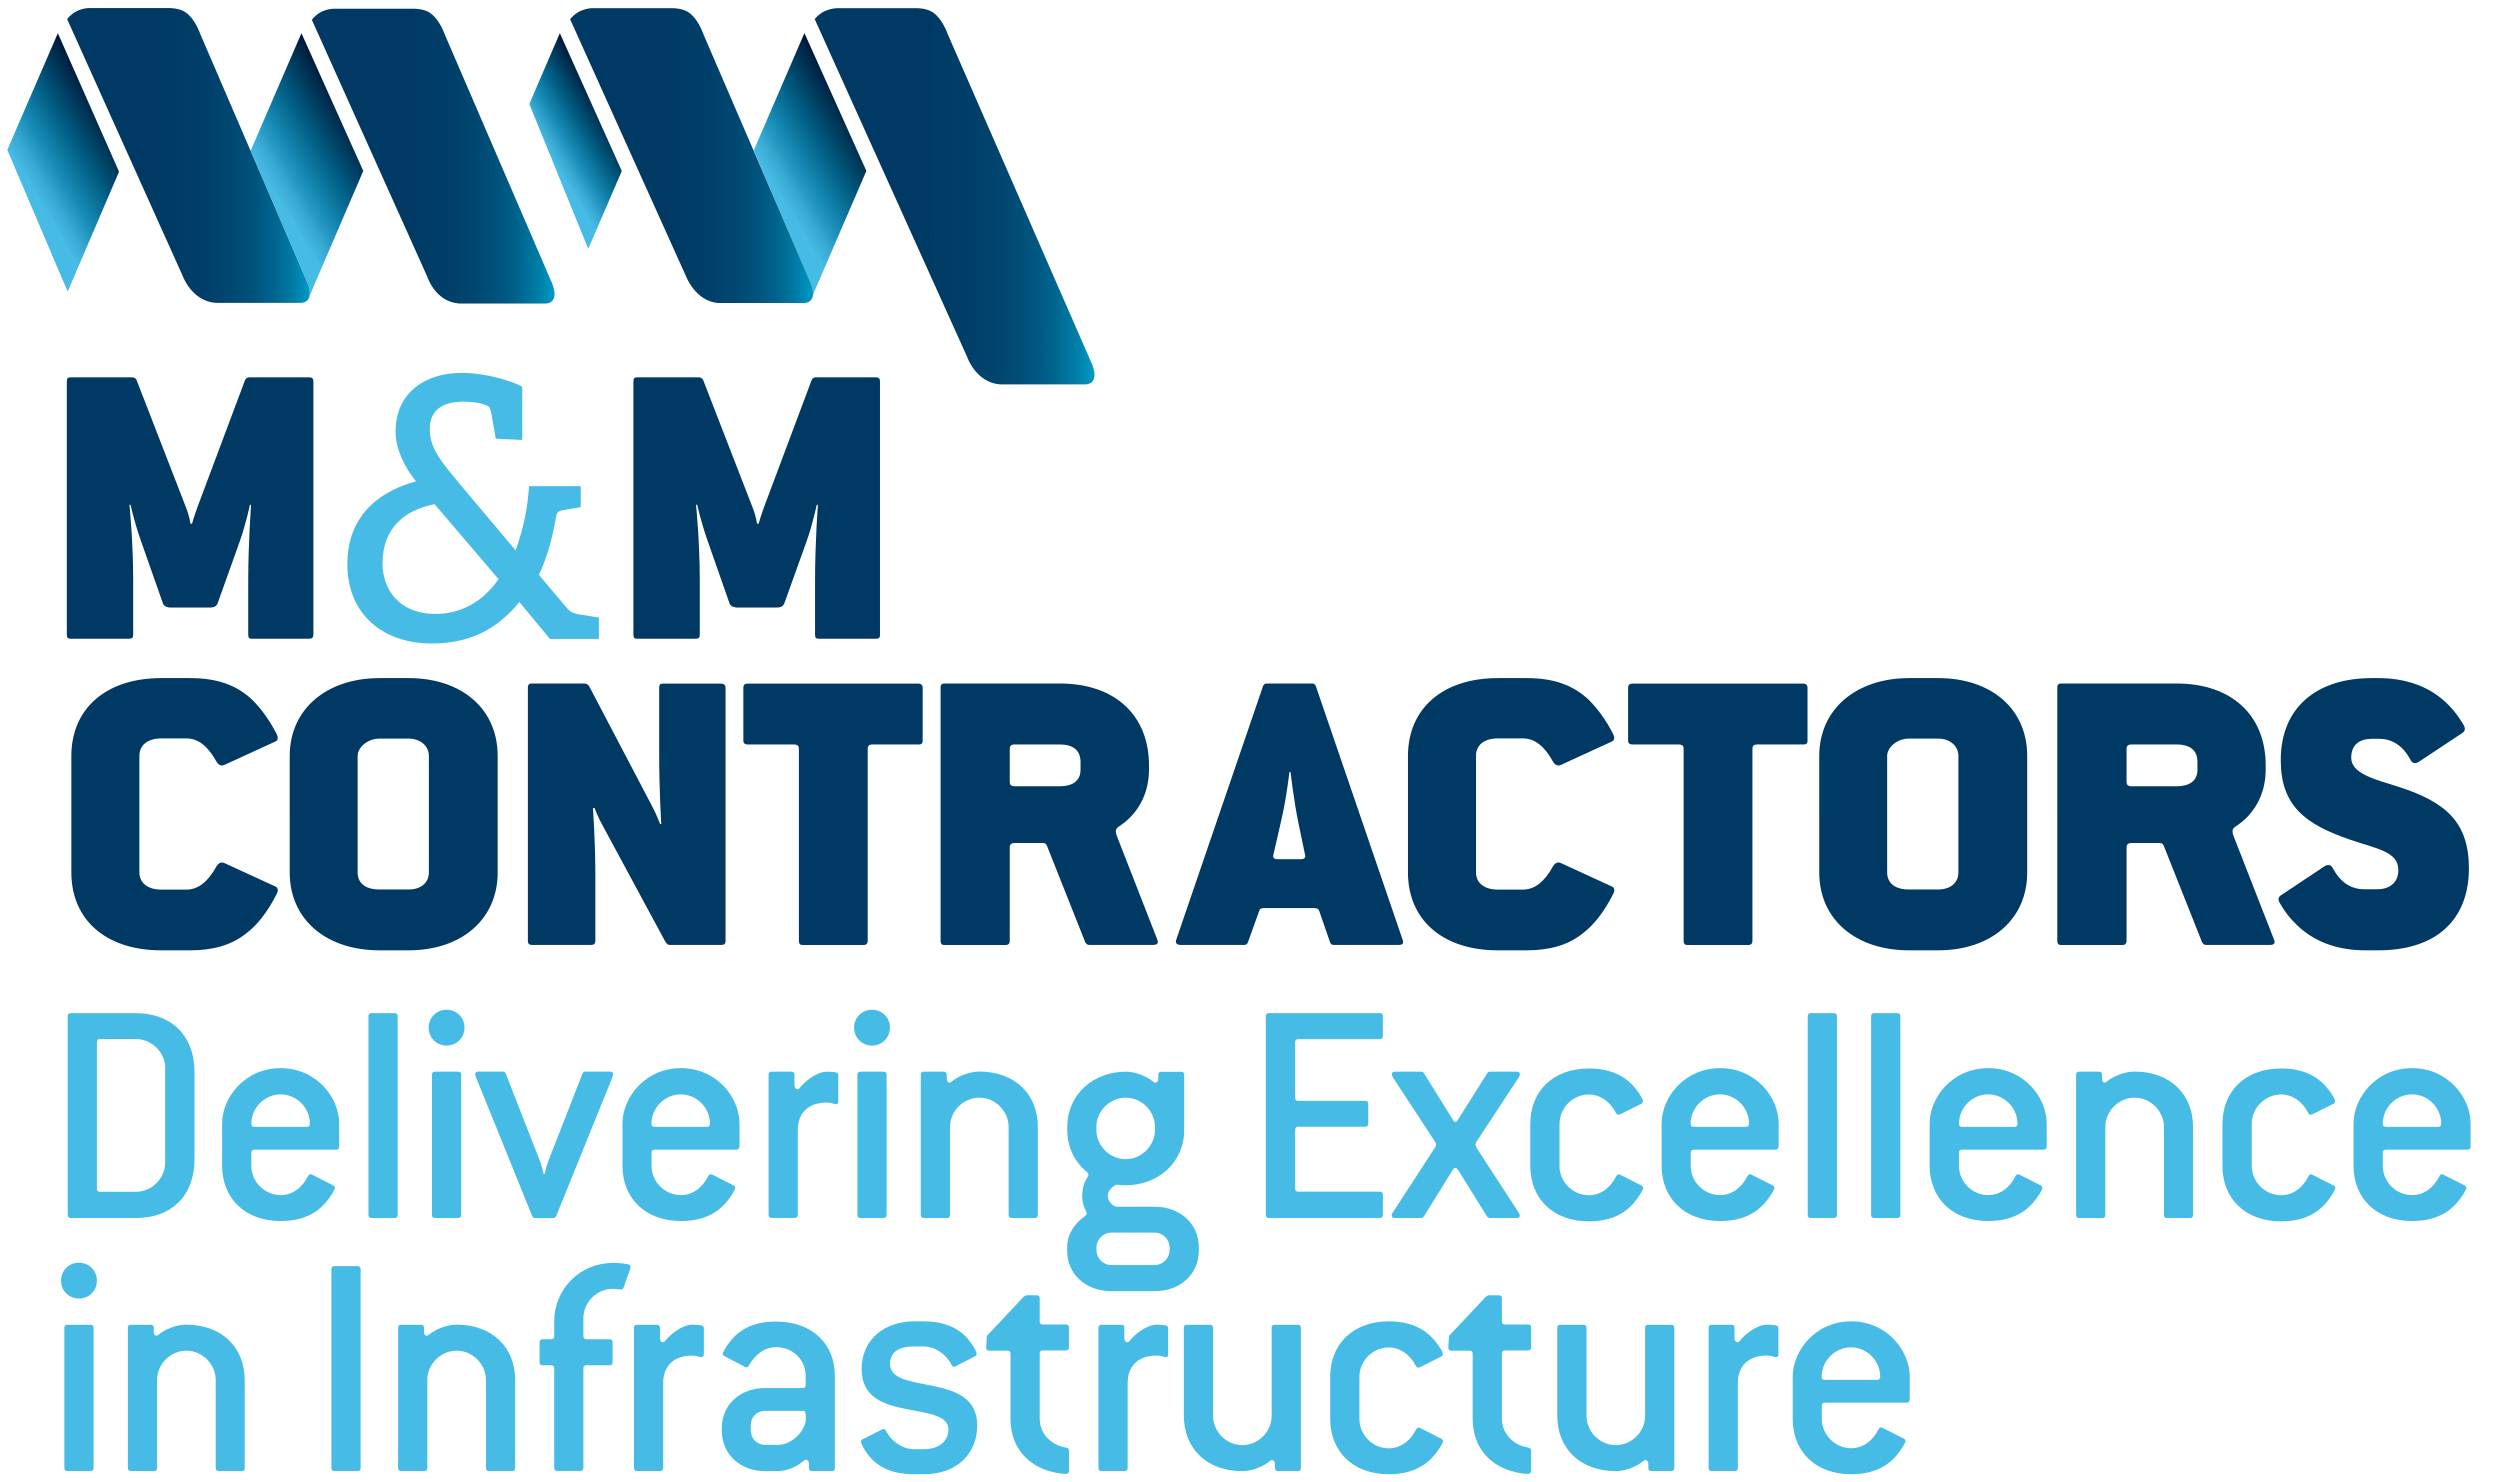
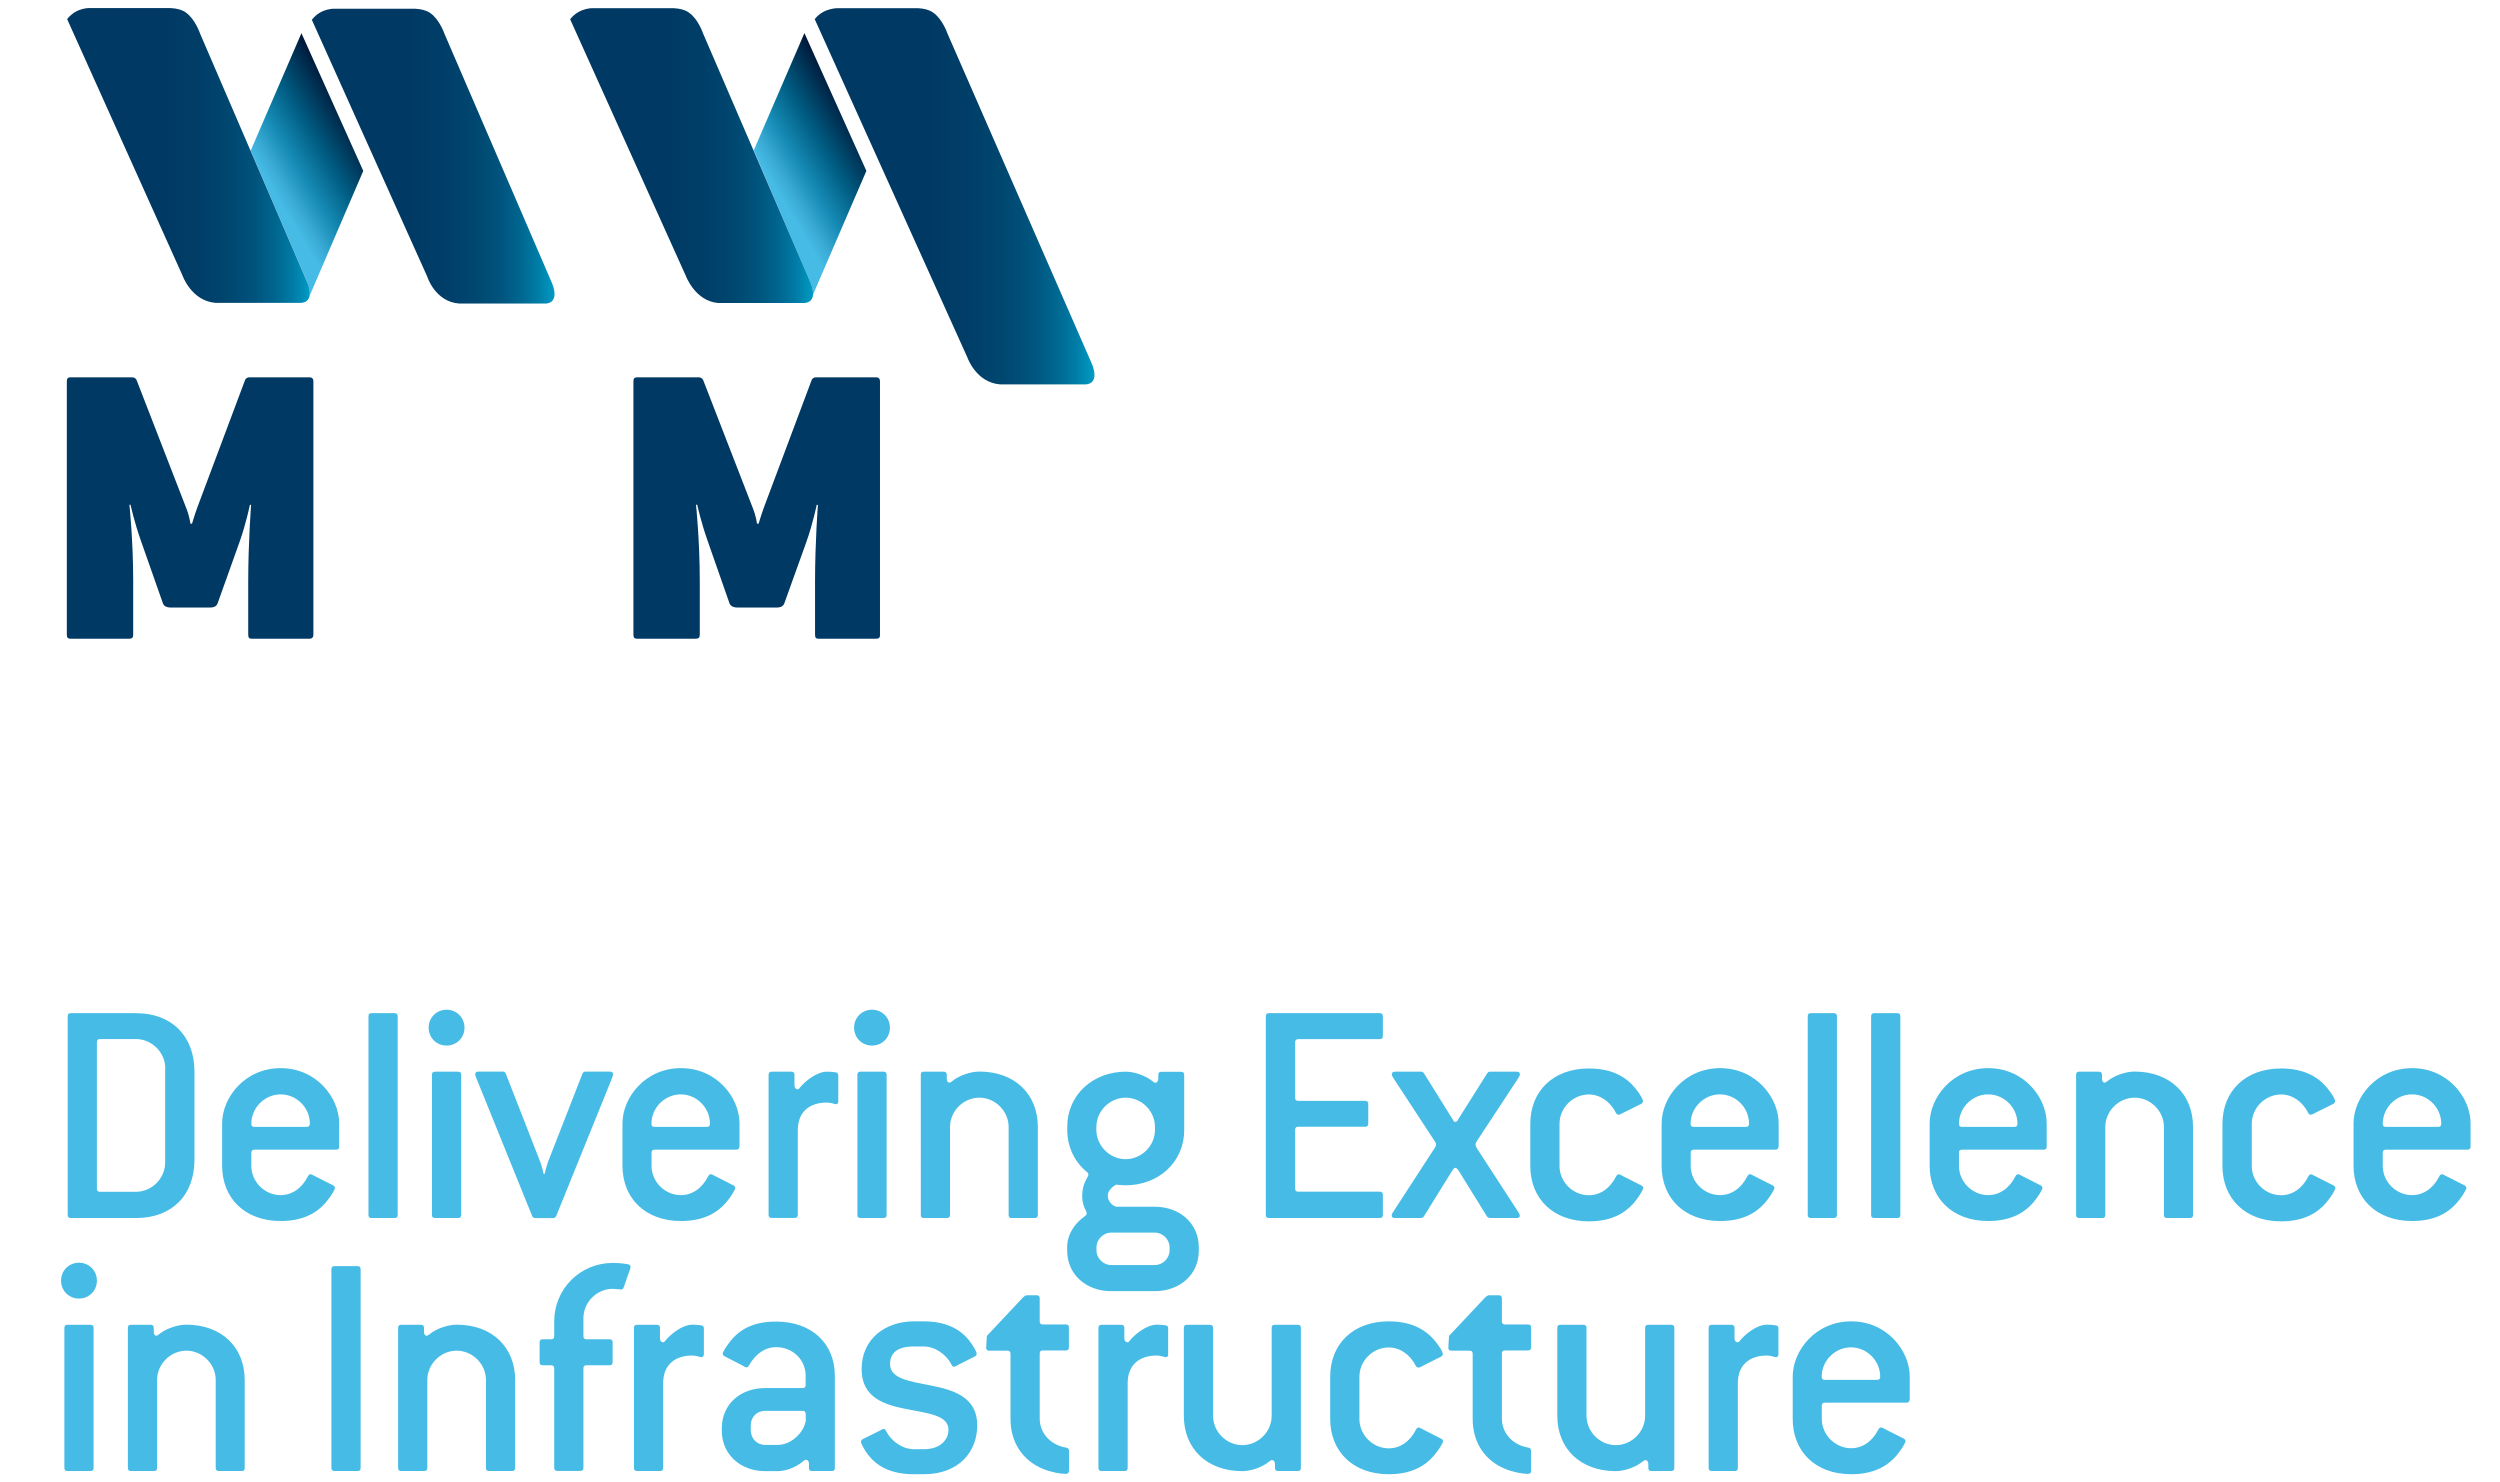
<svg xmlns="http://www.w3.org/2000/svg" width="226" height="134" viewBox="0 0 226 134">
  <g fill="#45BBE5">
    <path d="M12.29 110.11H6.41c-.21 0-.29-.09-.29-.29V91.88c0-.21.09-.29.29-.29h5.88c3.23 0 5.29 2.06 5.29 5.29v7.94c0 3.26-2.06 5.29-5.29 5.29zm2.65-13.53c0-1.44-1.21-2.65-2.65-2.65H9.05c-.21 0-.29.09-.29.29v13.23c0 .21.09.29.29.29h3.23c1.44 0 2.65-1.2 2.65-2.64v-8.52zM30.37 103.93h-7.35c-.21 0-.3.09-.3.29v1.18c0 1.44 1.21 2.64 2.65 2.64 1 0 1.91-.59 2.47-1.71.06-.12.15-.18.23-.18s.18.06.35.15l1.68.85c.12.06.18.15.18.23 0 .15-.35.76-.85 1.35-.82.94-2.06 1.65-4.06 1.65-3.23 0-5.29-2.06-5.29-5v-3.82c0-2.35 2.06-5 5.29-5s5.29 2.65 5.29 5v2.06c.01.22-.08.31-.29.31zm-5-5c-1.44 0-2.65 1.21-2.65 2.65 0 .21.09.29.3.29h4.7c.21 0 .29-.09.29-.29.01-1.44-1.2-2.65-2.64-2.65zM35.66 110.11H33.6c-.21 0-.29-.09-.29-.29V91.88c0-.21.09-.29.29-.29h2.06c.21 0 .29.09.29.29v17.94c.01.2-.08.29-.29.29zM40.37 94.52c-.91 0-1.62-.71-1.62-1.62s.71-1.62 1.62-1.62c.91 0 1.62.71 1.62 1.62s-.71 1.62-1.62 1.62zm1.03 15.59h-2.06c-.21 0-.29-.09-.29-.29V97.17c0-.21.09-.29.29-.29h2.06c.21 0 .29.09.29.29v12.64c0 .21-.09.3-.29.3zM55.22 97.73l-4.94 12.2c-.06.12-.15.18-.26.18h-1.65c-.12 0-.21-.06-.26-.18l-4.94-12.2c-.12-.29-.21-.5-.21-.62 0-.15.09-.24.29-.24h2.21c.12 0 .21.06.26.18l3.09 7.91c.06.12.29.88.32 1.15h.12c.03-.27.26-1 .32-1.15l3.09-7.91c.06-.12.15-.18.26-.18h2.21c.21 0 .29.09.29.24s-.12.38-.2.62zM66.54 103.93h-7.35c-.21 0-.29.09-.29.29v1.18c0 1.44 1.21 2.64 2.65 2.64 1 0 1.91-.59 2.47-1.71.06-.12.15-.18.24-.18s.18.06.35.15l1.68.85c.12.06.18.15.18.23 0 .15-.35.76-.85 1.35-.82.94-2.06 1.65-4.06 1.65-3.23 0-5.29-2.06-5.29-5v-3.82c0-2.35 2.06-5 5.29-5s5.29 2.65 5.29 5v2.06c-.02.22-.11.31-.31.31zm-5-5c-1.44 0-2.65 1.21-2.65 2.65 0 .21.09.29.29.29h4.71c.21 0 .29-.09.29-.29 0-1.44-1.2-2.65-2.64-2.65zM75.56 99.82c-.12 0-.41-.15-.82-.15-1.5 0-2.62.79-2.62 2.5v7.64c0 .21-.09.29-.29.29h-2.06c-.21 0-.29-.09-.29-.29V97.17c0-.21.09-.29.29-.29h1.76c.21 0 .29.09.29.29v.94c0 .21.12.36.26.36.09 0 .15-.03.21-.12.41-.53 1.5-1.47 2.47-1.47.32 0 .59.03.79.06.18.03.23.12.23.29v2.32c.02.18-.07.27-.22.27zM78.83 94.52c-.91 0-1.62-.71-1.62-1.62s.71-1.62 1.62-1.62c.91 0 1.62.71 1.62 1.62s-.71 1.62-1.62 1.62zm1.03 15.59H77.8c-.21 0-.29-.09-.29-.29V97.17c0-.21.09-.29.29-.29h2.06c.21 0 .29.09.29.29v12.64c0 .21-.09.3-.29.3zM93.53 110.11h-2.06c-.21 0-.29-.09-.29-.29v-7.94c0-1.44-1.21-2.65-2.65-2.65s-2.65 1.21-2.65 2.65v7.94c0 .21-.09.29-.29.29h-2.06c-.21 0-.29-.09-.29-.29V97.17c0-.21.09-.29.29-.29h1.77c.2 0 .29.09.29.29v.35c0 .21.09.35.24.35.09 0 .15-.06.23-.12.68-.56 1.74-.88 2.47-.88 3.23 0 5.29 2.06 5.29 5v7.94c0 .21-.09.3-.29.3zM104.41 116.72h-3.97c-2.21 0-3.97-1.47-3.97-3.68v-.29c0-1.18.7-2.18 1.62-2.82.09-.09.15-.15.15-.23 0-.27-.41-.59-.41-1.62 0-1.15.56-1.67.56-1.88 0-.09-.03-.18-.12-.24-1.09-.88-1.79-2.23-1.79-3.82v-.26c0-2.94 2.35-5 5.29-5 .73 0 1.76.32 2.44.88.09.06.15.12.23.12.15 0 .27-.15.27-.35v-.35c0-.21.09-.29.29-.29h1.76c.21 0 .29.09.29.29v4.97c0 2.94-2.35 5-5.29 5-.27 0-.62-.03-.85-.06-.41.21-.77.59-.77 1 0 .47.38.91.79 1h3.47c2.21 0 3.97 1.47 3.97 3.67v.29c.01 2.2-1.76 3.67-3.96 3.67zm0-14.84c0-1.44-1.2-2.65-2.65-2.65-1.44 0-2.65 1.21-2.65 2.65v.26c0 1.44 1.21 2.65 2.65 2.65s2.65-1.21 2.65-2.65v-.26zm1.32 10.87c0-.71-.62-1.32-1.32-1.32h-3.97c-.71 0-1.32.62-1.32 1.32v.29c0 .71.62 1.32 1.32 1.32h3.97c.71 0 1.32-.62 1.32-1.32v-.29zM124.72 110.11h-10c-.2 0-.29-.09-.29-.29V91.88c0-.21.09-.29.29-.29h10c.21 0 .29.09.29.29v1.77c0 .21-.09.29-.29.29h-7.35c-.21 0-.29.09-.29.29v5c0 .21.09.29.29.29h6.03c.21 0 .29.09.29.29v1.76c0 .21-.09.29-.29.29h-6.03c-.21 0-.29.09-.29.29v5.29c0 .21.09.29.29.29h7.35c.21 0 .29.09.29.29v1.77c.01.23-.08.32-.29.32zM137.1 110.11h-2.41c-.09 0-.21-.06-.27-.15l-2.59-4.18c-.09-.12-.18-.21-.26-.21s-.18.09-.26.21l-2.59 4.18c-.06.09-.18.15-.27.15h-2.35c-.21 0-.29-.09-.29-.23 0-.12.09-.27.15-.35l3.71-5.71c.06-.09.15-.23.15-.35s-.06-.23-.15-.35l-3.64-5.56c-.09-.14-.21-.32-.21-.44 0-.15.09-.24.29-.24h2.38c.09 0 .18.06.24.15l2.62 4.21c.06.12.12.18.21.18s.18-.06.23-.18l2.65-4.21c.06-.09.15-.15.23-.15h2.44c.21 0 .29.09.29.24 0 .12-.12.32-.27.53l-3.56 5.41c-.12.18-.18.29-.18.41 0 .15.09.29.15.38l3.67 5.65c.09.15.18.27.18.38.01.14-.08.23-.29.23zM147.69 108.76c-.82.94-2.06 1.65-4.06 1.65-3.23 0-5.29-2.06-5.29-5v-3.82c0-2.94 2.06-5 5.29-5 2.09 0 3.35.76 4.18 1.76.5.62.71 1.03.71 1.18 0 .12-.06.21-.18.27l-1.53.76c-.23.12-.38.21-.5.21-.09 0-.18-.06-.24-.18-.53-1.06-1.47-1.65-2.44-1.65-1.44 0-2.65 1.21-2.65 2.65v3.82c0 1.44 1.21 2.64 2.65 2.64 1 0 1.91-.59 2.47-1.71.06-.12.15-.18.24-.18s.18.06.35.15l1.68.85c.12.06.18.15.18.23-.01.16-.36.78-.86 1.37zM160.48 103.93h-7.35c-.21 0-.29.09-.29.29v1.18c0 1.44 1.21 2.64 2.65 2.64 1 0 1.91-.59 2.47-1.71.06-.12.15-.18.24-.18s.18.06.35.15l1.68.85c.12.06.18.15.18.23 0 .15-.35.76-.85 1.35-.82.94-2.06 1.65-4.06 1.65-3.23 0-5.29-2.06-5.29-5v-3.82c0-2.35 2.06-5 5.29-5s5.29 2.65 5.29 5v2.06c-.02.22-.11.31-.31.31zm-5-5c-1.44 0-2.65 1.21-2.65 2.65 0 .21.09.29.29.29h4.7c.21 0 .29-.09.29-.29.01-1.44-1.19-2.65-2.63-2.65zM165.77 110.11h-2.06c-.21 0-.29-.09-.29-.29V91.88c0-.21.09-.29.29-.29h2.06c.21 0 .29.09.29.29v17.94c0 .2-.09.29-.29.29zM171.5 110.11h-2.06c-.21 0-.29-.09-.29-.29V91.88c0-.21.09-.29.29-.29h2.06c.21 0 .29.09.29.29v17.94c.01.2-.08.29-.29.29zM184.73 103.93h-7.35c-.21 0-.29.09-.29.29v1.18c0 1.44 1.21 2.64 2.64 2.64 1 0 1.91-.59 2.47-1.71.06-.12.15-.18.23-.18.09 0 .18.06.35.15l1.68.85c.12.06.18.15.18.23 0 .15-.35.76-.85 1.35-.82.94-2.06 1.65-4.06 1.65-3.23 0-5.29-2.06-5.29-5v-3.82c0-2.35 2.06-5 5.29-5 3.24 0 5.29 2.65 5.29 5v2.06c.01.22-.08.31-.29.31zm-5-5c-1.44 0-2.64 1.21-2.64 2.65 0 .21.09.29.29.29h4.71c.21 0 .29-.09.29-.29 0-1.44-1.2-2.65-2.65-2.65zM197.97 110.11h-2.06c-.21 0-.29-.09-.29-.29v-7.94c0-1.44-1.21-2.65-2.65-2.65s-2.65 1.21-2.65 2.65v7.94c0 .21-.09.29-.29.29h-2.06c-.21 0-.29-.09-.29-.29V97.17c0-.21.09-.29.29-.29h1.76c.21 0 .29.09.29.29v.35c0 .21.09.35.24.35.09 0 .15-.06.23-.12.68-.56 1.74-.88 2.47-.88 3.23 0 5.29 2.06 5.29 5v7.94c.01.21-.08.3-.28.3zM210.26 108.76c-.82.94-2.06 1.65-4.06 1.65-3.23 0-5.29-2.06-5.29-5v-3.82c0-2.94 2.06-5 5.29-5 2.09 0 3.35.76 4.18 1.76.5.62.71 1.03.71 1.18 0 .12-.06.21-.18.27l-1.53.76c-.23.12-.38.21-.5.21-.09 0-.18-.06-.23-.18-.53-1.06-1.47-1.65-2.44-1.65-1.44 0-2.65 1.21-2.65 2.65v3.82c0 1.44 1.21 2.64 2.65 2.64 1 0 1.91-.59 2.47-1.71.06-.12.15-.18.23-.18s.18.06.35.15l1.68.85c.12.06.18.15.18.23-.01.16-.36.78-.86 1.37zM223.04 103.93h-7.35c-.21 0-.29.09-.29.29v1.18c0 1.44 1.21 2.64 2.65 2.64 1 0 1.91-.59 2.47-1.71.06-.12.15-.18.23-.18s.18.06.35.15l1.68.85c.12.06.18.15.18.23 0 .15-.35.76-.85 1.35-.82.94-2.06 1.65-4.06 1.65-3.23 0-5.29-2.06-5.29-5v-3.82c0-2.35 2.06-5 5.29-5s5.29 2.65 5.29 5v2.06c0 .22-.09.31-.3.31zm-4.99-5c-1.44 0-2.65 1.21-2.65 2.65 0 .21.09.29.29.29h4.71c.2 0 .29-.09.29-.29 0-1.44-1.2-2.65-2.64-2.65zM7.14 117.39c-.91 0-1.62-.71-1.62-1.62s.71-1.62 1.62-1.62 1.62.71 1.62 1.62-.71 1.62-1.62 1.62zm1.03 15.59H6.11c-.21 0-.29-.09-.29-.29v-12.64c0-.21.09-.29.29-.29h2.06c.21 0 .29.09.29.29v12.64c.01.2-.08.29-.29.29zM21.85 132.98h-2.06c-.21 0-.29-.09-.29-.29v-7.94c0-1.44-1.21-2.65-2.65-2.65s-2.65 1.21-2.65 2.65v7.94c0 .21-.09.29-.29.29h-2.06c-.21 0-.29-.09-.29-.29v-12.64c0-.21.09-.29.29-.29h1.76c.21 0 .29.09.29.29v.35c0 .21.09.35.23.35.09 0 .15-.06.23-.12.68-.56 1.74-.88 2.47-.88 3.23 0 5.29 2.06 5.29 5v7.94c.02.2-.07.29-.27.29zM32.31 132.98h-2.06c-.21 0-.29-.09-.29-.29v-17.94c0-.21.09-.29.29-.29h2.06c.21 0 .29.09.29.29v17.94c.01.2-.08.29-.29.29zM46.28 132.98h-2.06c-.21 0-.29-.09-.29-.29v-7.94c0-1.44-1.21-2.65-2.65-2.65s-2.65 1.21-2.65 2.65v7.94c0 .21-.09.29-.29.29h-2.06c-.21 0-.29-.09-.29-.29v-12.64c0-.21.09-.29.29-.29h1.76c.21 0 .29.09.29.29v.35c0 .21.09.35.24.35.09 0 .15-.06.24-.12.68-.56 1.74-.88 2.47-.88 3.23 0 5.29 2.06 5.29 5v7.94c0 .2-.09.29-.29.29zM56.89 114.92l-.5 1.44c-.06.15-.12.21-.24.21-.15 0-.5-.06-.76-.06-1.44 0-2.65 1.21-2.65 2.65v1.62c0 .21.09.29.29.29h2.06c.21 0 .29.09.29.29v1.77c0 .21-.09.29-.29.29h-2.06c-.21 0-.29.09-.29.29v8.97c0 .21-.09.29-.29.29h-2.06c-.21 0-.29-.09-.29-.29v-8.97c0-.21-.09-.29-.29-.29h-.74c-.21 0-.29-.09-.29-.29v-1.77c0-.21.09-.29.29-.29h.74c.21 0 .29-.09.29-.29v-1.32c0-2.94 2.35-5.29 5.29-5.29.47 0 .88.03 1.38.12.15.03.23.12.23.24s-.05.25-.11.39zM63.39 122.69c-.12 0-.41-.15-.82-.15-1.5 0-2.62.79-2.62 2.5v7.65c0 .21-.09.29-.29.29H57.6c-.21 0-.29-.09-.29-.29v-12.64c0-.21.09-.29.29-.29h1.76c.21 0 .3.09.3.29v.94c0 .21.12.35.26.35.09 0 .15-.03.21-.12.41-.53 1.5-1.47 2.47-1.47.32 0 .59.03.79.06.18.03.24.12.24.29v2.32c-.01.18-.09.27-.24.27zM75.18 132.98h-1.76c-.21 0-.29-.09-.29-.29v-.38c0-.21-.12-.35-.27-.35-.09 0-.15.06-.23.12-.82.68-1.74.91-2.32.91h-1.15c-2.18 0-3.91-1.47-3.91-3.68v-.18c0-2.23 1.73-3.65 3.91-3.65h3.38c.21 0 .29-.09.29-.29v-.82c0-1.47-1.18-2.59-2.68-2.59-.88 0-1.79.5-2.44 1.65-.06.12-.15.18-.23.18-.09 0-.32-.15-.5-.24l-1.47-.76c-.12-.06-.18-.15-.18-.23 0-.12.29-.62.59-1 .85-1.14 2.09-1.91 4.23-1.91 3.23 0 5.32 1.97 5.32 4.91v8.32c.01.19-.08.28-.29.28zm-2.35-5.15c0-.21-.09-.29-.29-.29h-3.38c-.74 0-1.29.56-1.29 1.29v.47c0 .74.56 1.32 1.29 1.32h1.15c1.18 0 2.32-1.06 2.53-2.15v-.64zM83.5 133.27h-.88c-2.18 0-3.41-.79-4.17-1.79-.3-.38-.62-1-.62-1.15 0-.09.06-.18.18-.24l1.53-.76c.12-.06.23-.15.35-.15.09 0 .15.06.21.18.47.94 1.5 1.65 2.53 1.65h.88c1.5 0 2.23-.85 2.23-1.77 0-1.29-1.82-1.47-3.73-1.85-2-.38-4.12-1-4.12-3.62 0-2.76 2.17-4.32 4.73-4.32h.88c2.29 0 3.56.91 4.29 1.97.26.38.5.79.5.97 0 .09-.06.18-.18.24l-1.41.71c-.18.09-.32.21-.47.21-.09 0-.15-.06-.21-.18-.47-.94-1.5-1.65-2.53-1.65h-.88c-1.53 0-2.15.62-2.15 1.59 0 1.35 1.82 1.56 3.7 1.94 2.03.41 4.18 1.03 4.18 3.59.01 2.37-1.63 4.43-4.84 4.43zM96.35 133.24c-.47 0-1.32-.15-2.03-.44-1.88-.76-2.97-2.41-2.97-4.53v-5.88c0-.21-.09-.29-.29-.29h-1.62c-.21 0-.29-.09-.29-.27 0-.15.03-.59.06-1.06l3.23-3.44c.15-.15.26-.24.41-.24h.85c.21 0 .29.09.29.29v2.06c0 .21.09.29.29.29h2.06c.21 0 .29.09.29.29v1.77c0 .21-.09.29-.29.29h-2.06c-.21 0-.29.09-.29.29v5.88c0 1.27.94 2.38 2.41 2.62.15.03.24.12.24.29v1.76c0 .23-.11.32-.29.32zM105.38 122.69c-.12 0-.41-.15-.82-.15-1.5 0-2.62.79-2.62 2.5v7.65c0 .21-.09.29-.29.29h-2.06c-.21 0-.29-.09-.29-.29v-12.64c0-.21.09-.29.29-.29h1.76c.21 0 .29.09.29.29v.94c0 .21.12.35.26.35.09 0 .15-.03.21-.12.41-.53 1.5-1.47 2.47-1.47.32 0 .59.03.79.06.18.03.23.12.23.29v2.32c.01.18-.08.27-.22.27zM117.31 132.98h-1.76c-.21 0-.29-.09-.29-.29v-.35c0-.21-.12-.35-.27-.35-.09 0-.15.06-.24.12-.67.56-1.7.88-2.44.88-3.23 0-5.29-2.06-5.29-5v-7.94c0-.21.09-.29.29-.29h2.06c.21 0 .29.09.29.29v7.94c0 1.44 1.21 2.65 2.65 2.65s2.65-1.21 2.65-2.65v-7.94c0-.21.09-.29.29-.29h2.06c.21 0 .29.09.29.29v12.64c.01.2-.08.29-.29.29zM129.6 131.62c-.82.94-2.06 1.65-4.06 1.65-3.23 0-5.29-2.06-5.29-5v-3.82c0-2.94 2.06-5 5.29-5 2.09 0 3.35.77 4.18 1.76.5.62.71 1.03.71 1.18 0 .12-.06.21-.18.26l-1.53.77c-.24.12-.38.21-.5.21-.09 0-.18-.06-.24-.17-.53-1.06-1.47-1.65-2.44-1.65-1.44 0-2.65 1.2-2.65 2.65v3.82c0 1.44 1.21 2.65 2.65 2.65 1 0 1.91-.59 2.47-1.7.06-.12.15-.18.23-.18.09 0 .18.06.36.15l1.67.85c.12.06.18.15.18.23.01.14-.35.76-.85 1.34zM138.13 133.24c-.47 0-1.32-.15-2.03-.44-1.88-.76-2.97-2.41-2.97-4.53v-5.88c0-.21-.09-.29-.29-.29h-1.62c-.21 0-.29-.09-.29-.27 0-.15.03-.59.06-1.06l3.23-3.44c.15-.15.27-.24.41-.24h.85c.21 0 .29.09.29.29v2.06c0 .21.09.29.29.29h2.06c.21 0 .29.09.29.29v1.77c0 .21-.09.29-.29.29h-2.06c-.21 0-.29.09-.29.29v5.88c0 1.27.94 2.38 2.41 2.62.15.03.23.12.23.29v1.76c.01.23-.1.32-.28.32zM151.07 132.98h-1.77c-.21 0-.29-.09-.29-.29v-.35c0-.21-.12-.35-.26-.35-.09 0-.15.06-.24.12-.68.56-1.71.88-2.44.88-3.23 0-5.29-2.06-5.29-5v-7.94c0-.21.09-.29.29-.29h2.06c.21 0 .29.09.29.29v7.94c0 1.44 1.21 2.65 2.65 2.65s2.65-1.21 2.65-2.65v-7.94c0-.21.09-.29.29-.29h2.06c.21 0 .29.09.29.29v12.64c0 .2-.09.29-.29.29zM160.54 122.69c-.12 0-.41-.15-.82-.15-1.5 0-2.62.79-2.62 2.5v7.65c0 .21-.09.29-.29.29h-2.06c-.21 0-.29-.09-.29-.29v-12.64c0-.21.09-.29.29-.29h1.76c.21 0 .29.09.29.29v.94c0 .21.12.35.26.35.09 0 .15-.03.21-.12.41-.53 1.5-1.47 2.47-1.47.32 0 .59.03.79.06.18.03.24.12.24.29v2.32c0 .18-.09.27-.23.27zM172.33 126.8h-7.35c-.21 0-.29.09-.29.29v1.18c0 1.44 1.21 2.65 2.65 2.65 1 0 1.91-.59 2.47-1.7.06-.12.15-.18.24-.18s.18.06.35.15l1.68.85c.12.06.18.15.18.23 0 .15-.35.76-.85 1.35-.82.94-2.06 1.65-4.06 1.65-3.24 0-5.29-2.06-5.29-5v-3.82c0-2.35 2.06-5 5.29-5s5.29 2.65 5.29 5v2.06c-.02.2-.11.29-.31.29zm-5-5c-1.44 0-2.65 1.2-2.65 2.65 0 .21.09.29.29.29h4.71c.21 0 .29-.09.29-.29 0-1.44-1.2-2.65-2.64-2.65z" />
  </g>
  <path fill="#003963" d="M27.95 57.74h-5.17c-.26 0-.34-.07-.34-.38v-4.83c0-3.52.26-6.89.26-6.89h-.11s-.34 1.69-.94 3.37l-1.98 5.54c-.11.3-.41.37-.64.37H15.4c-.23 0-.56-.07-.67-.37l-1.99-5.66c-.6-1.69-.94-3.26-.94-3.26h-.1s.34 3.26.34 6.82v4.91c0 .3-.11.38-.37.38H6.38c-.23 0-.34-.07-.34-.38V34.49c0-.3.11-.38.34-.38h5.58c.15 0 .3.08.38.23l4.46 11.5c.34.82.41 1.5.41 1.5h.15s.19-.67.49-1.5l4.31-11.5c.07-.15.22-.23.37-.23h5.43c.22 0 .37.08.37.38v22.88c-.01.3-.16.37-.38.37z" />
-   <path fill="#45BBE5" d="M49.7 57.74l-2.75-3.32c-2.14 2.64-4.71 3.75-7.92 3.75-4.57 0-7.63-2.78-7.63-7.17 0-3.75 2.14-6.38 6.21-7.49-1-1.21-1.85-2.89-1.85-4.49 0-3.5 2.64-5.31 5.99-5.31 2.25 0 4.64.78 5.46 1.25v4.81l-2.39-.11-.43-2.42c-.07-.36-.18-.54-.54-.64-.53-.21-1.21-.29-2-.29-2.03 0-3 .96-3 2.43 0 1.64.71 2.64 2.96 5.31l4.81 5.71c.79-2.28 1.07-3.89 1.21-5.81h4.67v1.89l-1.6.28c-.43.07-.57.18-.64.64-.29 1.75-.82 3.71-1.54 5.21l2.53 3c.28.32.46.43.93.54l1.96.32v1.93H49.7zM39.29 45.58c-2.78.54-4.71 2.21-4.71 5.35 0 2.25 1.39 4.57 4.82 4.57 2.17 0 4.21-1.03 5.67-3.14l-5.78-6.78z" />
  <path fill="#003963" d="M79.19 57.74h-5.17c-.26 0-.34-.07-.34-.38v-4.83c0-3.52.26-6.89.26-6.89h-.11s-.34 1.69-.94 3.37l-1.99 5.54c-.11.3-.41.37-.64.37h-3.63c-.22 0-.56-.07-.68-.37l-1.98-5.66c-.6-1.69-.94-3.26-.94-3.26h-.11s.34 3.26.34 6.82v4.91c0 .3-.11.38-.38.38H57.6c-.23 0-.34-.07-.34-.38V34.49c0-.3.11-.38.34-.38h5.58c.15 0 .3.08.38.23l4.46 11.5c.34.82.41 1.5.41 1.5h.15s.19-.67.49-1.5l4.31-11.5c.07-.15.22-.23.37-.23h5.43c.22 0 .37.08.37.38v22.88c.02.3-.13.37-.36.37z" />
  <g fill="#003963">
-     <path d="M22.22 84.41c-1.35 1.05-2.96 1.5-5.06 1.5h-2.58c-5.06 0-8.13-2.81-8.13-7.04V68.34c0-4.23 3.07-7.04 8.13-7.04h2.58c2.44 0 4.2.6 5.66 1.98.79.79 1.5 1.76 2.17 3.03.11.23.23.56-.07.71l-4.64 2.13c-.3.15-.56-.04-.71-.3-.75-1.35-1.61-2.1-2.73-2.1h-2.25c-1.27 0-1.99.64-1.99 1.57v10.53c0 .94.71 1.57 1.99 1.57h2.25c1.12 0 1.98-.75 2.73-2.1.15-.26.41-.45.71-.3l4.64 2.13c.3.15.19.49.07.71-.82 1.6-1.72 2.76-2.77 3.55zM36.94 85.91h-2.62c-4.87 0-8.13-2.81-8.13-7.04V68.34c0-4.23 3.33-7.04 8.13-7.04h2.62c4.79 0 8.05 2.77 8.05 7.04v10.53c0 4.23-3.26 7.04-8.05 7.04zm1.83-17.57c0-.9-.75-1.57-1.84-1.57h-2.62c-1.09 0-1.98.79-1.98 1.57v10.53c0 .94.67 1.54 1.98 1.54h2.62c1.16 0 1.84-.64 1.84-1.54V68.34zM65.21 85.42h-4.68c-.19 0-.3-.15-.41-.34l-5.58-10.34c-.49-.86-.79-1.69-.79-1.69h-.15s.22 2.96.22 6.03v5.96c0 .3-.15.38-.37.38h-5.39c-.19 0-.34-.08-.34-.38V62.16c0-.3.15-.37.34-.37h4.76c.23 0 .38.11.49.34l5.54 10.56c.53.97.82 1.8.82 1.8h.11s-.19-2.92-.19-6.25v-6.07c0-.3.11-.37.34-.37h5.28c.15 0 .38.07.38.37v22.88c0 .3-.15.37-.38.37zM83.08 67.3h-4.19c-.38 0-.45.15-.45.41v17.34c0 .3-.19.38-.37.38h-5.51c-.19 0-.34-.08-.34-.38V67.71c0-.26-.07-.41-.49-.41h-4.16c-.19 0-.37-.08-.37-.34v-4.79c0-.3.19-.37.37-.37h15.5c.11 0 .34.07.34.37v4.79c.01.26-.14.34-.33.34zM104.28 85.42h-5.84c-.15 0-.26-.11-.34-.26l-3.45-8.69c-.08-.19-.19-.26-.34-.26h-2.58c-.34 0-.45.15-.45.41v8.43c0 .3-.19.38-.37.38h-5.54c-.19 0-.34-.08-.34-.38V62.16c0-.3.15-.37.34-.37h10.45c4.91 0 8.05 2.81 8.05 7.42v.34c0 2.32-1.09 4.12-2.73 5.17-.34.22-.3.49-.19.82l3.67 9.4c.11.26.03.48-.34.48zm-6.6-16.55c0-1.01-.64-1.57-1.87-1.57h-4.08c-.34 0-.45.15-.45.41v2.96c0 .26.11.41.45.41h4.08c1.16 0 1.87-.49 1.87-1.5v-.71zM126.45 85.42h-5.88c-.22 0-.26-.08-.34-.26l-.97-2.81c-.07-.19-.19-.26-.49-.26h-4.49c-.3 0-.38.07-.45.26l-1.01 2.81c-.08.19-.15.26-.34.26h-5.77c-.34 0-.49-.19-.37-.49l7.83-22.88c.07-.19.15-.26.37-.26h4.08c.15 0 .26.04.34.26l7.83 22.88c.11.3.07.49-.34.49zm-9.07-11.01c-.45-2.21-.71-4.61-.71-4.61h-.11s-.26 2.4-.79 4.61l-.67 2.92c-.04.19.07.34.38.34h2.17c.26 0 .38-.15.34-.34l-.61-2.92zM143.04 84.41c-1.35 1.05-2.96 1.5-5.05 1.5h-2.58c-5.06 0-8.13-2.81-8.13-7.04V68.34c0-4.23 3.07-7.04 8.13-7.04h2.58c2.43 0 4.19.6 5.65 1.98.79.79 1.5 1.76 2.17 3.03.11.23.22.56-.07.71l-4.64 2.13c-.3.15-.56-.04-.71-.3-.75-1.35-1.61-2.1-2.73-2.1h-2.25c-1.28 0-1.98.64-1.98 1.57v10.53c0 .94.71 1.57 1.98 1.57h2.25c1.12 0 1.98-.75 2.73-2.1.15-.26.41-.45.71-.3l4.64 2.13c.3.15.19.49.07.71-.82 1.6-1.72 2.76-2.77 3.55zM163.07 67.3h-4.2c-.37 0-.45.15-.45.41v17.34c0 .3-.19.38-.37.38h-5.51c-.19 0-.34-.08-.34-.38V67.71c0-.26-.07-.41-.49-.41h-4.15c-.19 0-.38-.08-.38-.34v-4.79c0-.3.19-.37.38-.37h15.5c.11 0 .34.07.34.37v4.79c.01.26-.14.34-.33.34zM175.21 85.91h-2.62c-4.87 0-8.13-2.81-8.13-7.04V68.34c0-4.23 3.33-7.04 8.13-7.04h2.62c4.79 0 8.05 2.77 8.05 7.04v10.53c0 4.23-3.26 7.04-8.05 7.04zm1.83-17.57c0-.9-.75-1.57-1.84-1.57h-2.62c-1.09 0-1.98.79-1.98 1.57v10.53c0 .94.67 1.54 1.98 1.54h2.62c1.16 0 1.84-.64 1.84-1.54V68.34zM205.24 85.42h-5.84c-.15 0-.26-.11-.34-.26l-3.45-8.69c-.08-.19-.19-.26-.34-.26h-2.58c-.34 0-.45.15-.45.41v8.43c0 .3-.19.38-.38.38h-5.54c-.19 0-.34-.08-.34-.38V62.16c0-.3.15-.37.34-.37h10.45c4.91 0 8.05 2.81 8.05 7.42v.34c0 2.32-1.09 4.12-2.73 5.17-.34.22-.3.49-.19.82l3.67 9.4c.12.26.05.48-.33.48zm-6.59-16.55c0-1.01-.64-1.57-1.88-1.57h-4.08c-.34 0-.45.15-.45.41v2.96c0 .26.11.41.45.41h4.08c1.16 0 1.88-.49 1.88-1.5v-.71zM214.98 85.91h-1.16c-2.58 0-4.68-.82-6.18-2.29-.6-.56-1.09-1.2-1.5-1.91-.15-.22-.3-.56.08-.79l3.89-2.59c.26-.19.6-.19.75.11.67 1.27 1.61 1.95 2.88 1.95h1.16c1.16 0 1.91-.64 1.91-1.72 0-1.69-1.87-1.91-4.38-2.77-4.01-1.38-6.25-3.03-6.25-7.19 0-4.64 3.11-7.41 8.24-7.41h.56c2.43 0 4.42.71 5.88 1.98.71.6 1.31 1.35 1.8 2.17.15.22.3.6-.08.82l-3.89 2.58c-.26.19-.6.19-.75-.11-.67-1.27-1.61-1.95-2.88-1.95h-.64c-1.12 0-1.87.53-1.87 1.72 0 1.46 2.29 1.98 4.16 2.58 4.38 1.39 6.48 3.22 6.48 7.42-.01 4.63-2.93 7.4-8.21 7.4z" />
-   </g>
+     </g>
  <g>
    <linearGradient id="a" gradientUnits="userSpaceOnUse" x1="32.4" y1="12.027" x2="24.428" y2="16.772">
      <stop offset="0" stop-color="#00183A" />
      <stop offset=".036" stop-color="#002142" />
      <stop offset=".389" stop-color="#005C82" />
      <stop offset=".678" stop-color="#168BB5" />
      <stop offset=".889" stop-color="#3BACD6" />
      <stop offset="1" stop-color="#45BBE5" />
    </linearGradient>
    <path fill="url(#a)" d="M27.25 3l-4.59 10.62 5.1 11.85s.34.92.23 1.27l4.85-11.29L27.25 3z" />
    <linearGradient id="b" gradientUnits="userSpaceOnUse" x1="28.182" y1="14.115" x2="50.121" y2="14.115">
      <stop offset="0" stop-color="#003963" />
      <stop offset=".404" stop-color="#003A64" />
      <stop offset=".564" stop-color="#003F69" />
      <stop offset=".68" stop-color="#004871" />
      <stop offset=".776" stop-color="#00547E" />
      <stop offset=".858" stop-color="#00668F" />
      <stop offset=".931" stop-color="#007CA6" />
      <stop offset=".997" stop-color="#009AC3" />
      <stop offset="1" stop-color="#009CC6" />
    </linearGradient>
    <path fill="url(#b)" d="M38.62 25s.7 2.28 2.89 2.44h7.77s1.35.09.65-1.78L40.19 3.08s-.44-1.3-1.27-1.88c0 0-.51-.46-1.78-.41h-6.79s-1.3-.12-2.16 1L38.62 25z" />
    <linearGradient id="c" gradientUnits="userSpaceOnUse" x1="10.319" y1="11.914" x2="2.574" y2="16.524">
      <stop offset="0" stop-color="#00183A" />
      <stop offset=".036" stop-color="#002142" />
      <stop offset=".389" stop-color="#005C82" />
      <stop offset=".678" stop-color="#168BB5" />
      <stop offset=".889" stop-color="#3BACD6" />
      <stop offset="1" stop-color="#45BBE5" />
    </linearGradient>
-     <path fill="url(#c)" d="M6.12 26.36l4.64-10.84L5.23 3 .66 13.55l4.89 11.48" />
    <linearGradient id="d" gradientUnits="userSpaceOnUse" x1="77.861" y1="11.985" x2="69.93" y2="16.706">
      <stop offset="0" stop-color="#00183A" />
      <stop offset=".036" stop-color="#002142" />
      <stop offset=".389" stop-color="#005C82" />
      <stop offset=".678" stop-color="#168BB5" />
      <stop offset=".889" stop-color="#3BACD6" />
      <stop offset="1" stop-color="#45BBE5" />
    </linearGradient>
    <path fill="url(#d)" d="M72.72 2.99l-4.58 10.6 5.2 12.14s.19.55.15.92l4.83-11.2-5.6-12.46z" />
    <linearGradient id="e" gradientUnits="userSpaceOnUse" x1="55.123" y1="10.825" x2="49.742" y2="14.028">
      <stop offset="0" stop-color="#00183A" />
      <stop offset=".036" stop-color="#002142" />
      <stop offset=".389" stop-color="#005C82" />
      <stop offset=".678" stop-color="#168BB5" />
      <stop offset=".889" stop-color="#3BACD6" />
      <stop offset="1" stop-color="#45BBE5" />
    </linearGradient>
-     <path fill="url(#e)" d="M53.18 22.49l3.03-7.03L50.61 3l-2.76 6.4 5.23 12.85" />
    <linearGradient id="f" gradientUnits="userSpaceOnUse" x1="51.537" y1="14.065" x2="73.497" y2="14.065">
      <stop offset="0" stop-color="#003963" />
      <stop offset=".404" stop-color="#003A64" />
      <stop offset=".564" stop-color="#003F69" />
      <stop offset=".68" stop-color="#004871" />
      <stop offset=".776" stop-color="#00547E" />
      <stop offset=".858" stop-color="#00668F" />
      <stop offset=".931" stop-color="#007CA6" />
      <stop offset=".997" stop-color="#009AC3" />
      <stop offset="1" stop-color="#009CC6" />
    </linearGradient>
    <path fill="url(#f)" d="M62 24.94s.84 2.28 2.91 2.45h7.74s1.35.1.65-1.78L63.56 3.03s-.43-1.3-1.27-1.88c0 0-.51-.46-1.78-.41h-6.79s-1.3-.12-2.18 1L62 24.94z" />
    <linearGradient id="g" gradientUnits="userSpaceOnUse" x1="6.075" y1="14.055" x2="28.013" y2="14.055">
      <stop offset="0" stop-color="#003963" />
      <stop offset=".404" stop-color="#003A64" />
      <stop offset=".564" stop-color="#003F69" />
      <stop offset=".68" stop-color="#004871" />
      <stop offset=".776" stop-color="#00547E" />
      <stop offset=".858" stop-color="#00668F" />
      <stop offset=".931" stop-color="#007CA6" />
      <stop offset=".997" stop-color="#009AC3" />
      <stop offset="1" stop-color="#009CC6" />
    </linearGradient>
    <path fill="url(#g)" d="M16.5 24.91s.8 2.3 2.99 2.47h7.67s1.34.09.65-1.78L18.08 3.02s-.44-1.3-1.27-1.88c0 0-.51-.46-1.78-.41h-6.8s-1.3-.12-2.16 1L16.5 24.91z" />
    <linearGradient id="h" gradientUnits="userSpaceOnUse" x1="73.66" y1="17.743" x2="98.941" y2="17.743">
      <stop offset="0" stop-color="#003963" />
      <stop offset=".404" stop-color="#003A64" />
      <stop offset=".564" stop-color="#003F69" />
      <stop offset=".68" stop-color="#004871" />
      <stop offset=".776" stop-color="#00547E" />
      <stop offset=".858" stop-color="#00668F" />
      <stop offset=".931" stop-color="#007CA6" />
      <stop offset=".997" stop-color="#009AC3" />
      <stop offset="1" stop-color="#009CC6" />
    </linearGradient>
    <path fill="url(#h)" d="M87.45 32.31s.78 2.28 2.97 2.44h7.67s1.35.09.65-1.78L85.65 3.03s-.44-1.3-1.28-1.88c0 0-.51-.46-1.78-.41H75.8s-1.32-.07-2.15.99l13.8 30.58z" />
  </g>
</svg>